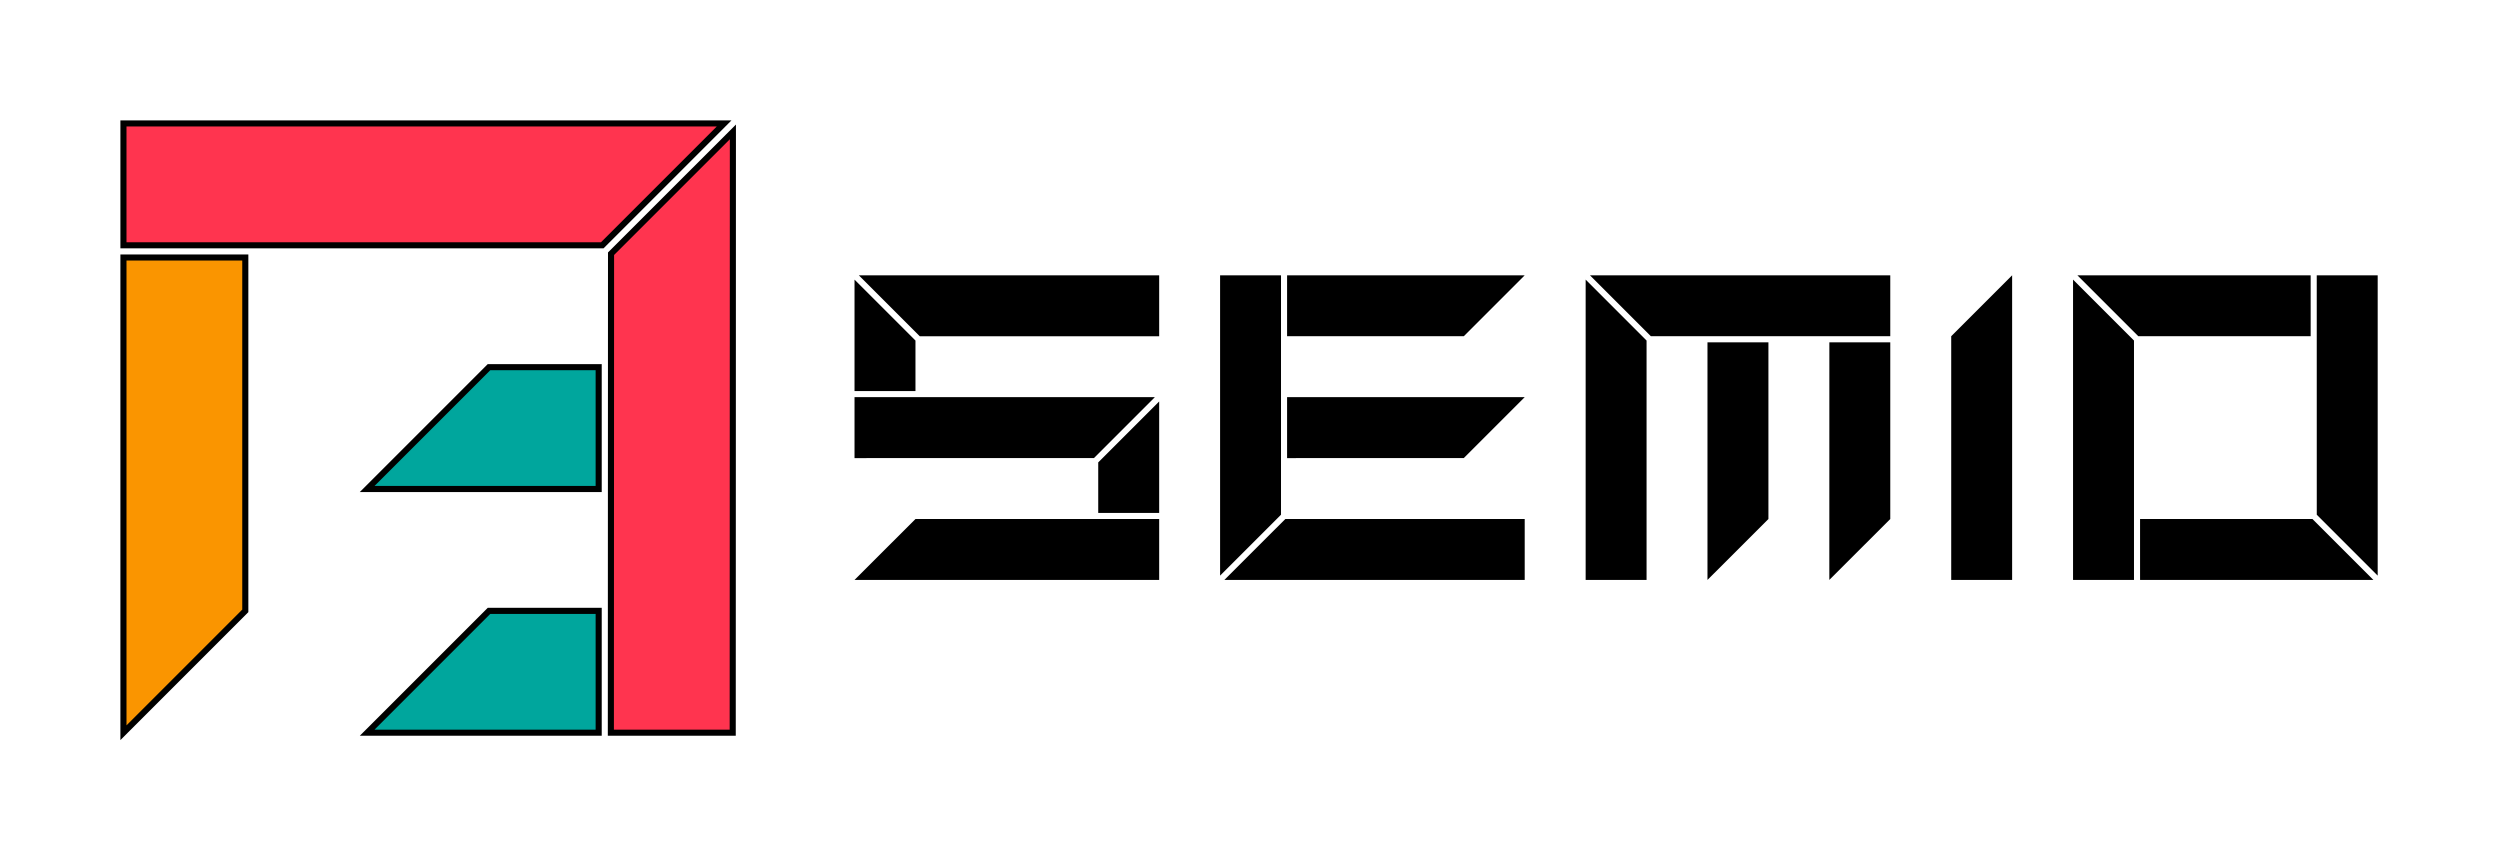
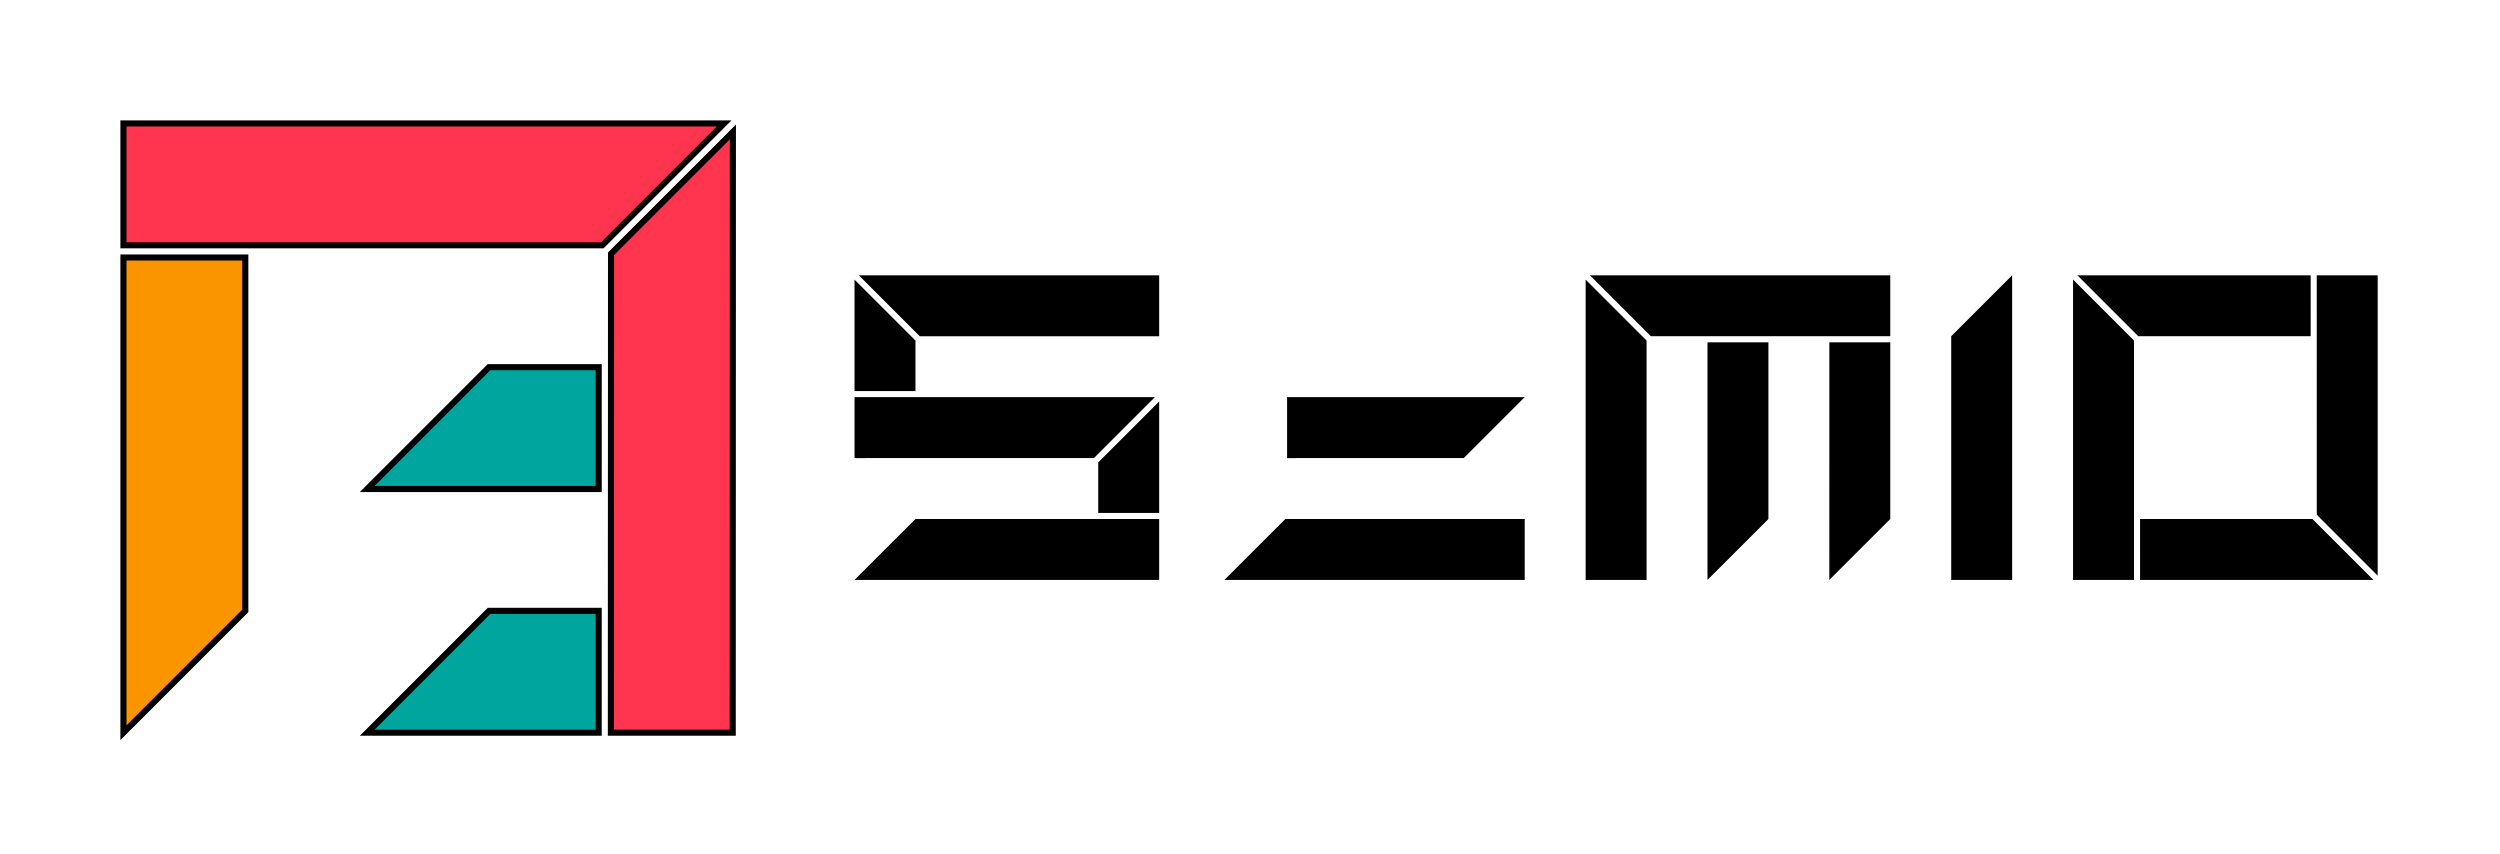
<svg xmlns="http://www.w3.org/2000/svg" xmlns:ns1="http://sodipodi.sourceforge.net/DTD/sodipodi-0.dtd" xmlns:ns2="http://www.inkscape.org/namespaces/inkscape" width="410pt" height="140pt" viewBox="0 0 410 140" overflow="visible" version="1.1" id="svg106" ns1:docname="semio-horizontal.svg" ns2:version="1.3.2 (091e20e, 2023-11-25, custom)" ns2:export-filename="logo.png" ns2:export-xdpi="180.52" ns2:export-ydpi="180.52">
  <defs id="defs110" />
  <ns1:namedview id="namedview108" pagecolor="#ffffff" bordercolor="#000000" borderopacity="0" ns2:showpageshadow="0" ns2:pageopacity="1" ns2:pagecheckerboard="false" ns2:deskcolor="#505050" ns2:document-units="pt" showgrid="false" ns2:zoom="1.4432414" ns2:cx="381.43307" ns2:cy="80.374634" ns2:window-width="1920" ns2:window-height="1010" ns2:window-x="-6" ns2:window-y="1077" ns2:window-maximized="1" ns2:current-layer="layer22" showborder="false" borderlayer="false" />







 --&gt;
  <g ns2:groupmode="layer" id="layer22" ns2:label="background" style="display:inline;stroke:#000000;stroke-width:1;stroke-dasharray:none;stroke-opacity:1" transform="translate(100.29,-114.5)" />
  <g ns2:groupmode="layer" id="layer2" ns2:label="logogram" transform="translate(100.29,-114.5)">
    <g ns2:groupmode="layer" id="layer10" ns2:label="o">
      <g ns2:groupmode="layer" id="layer19" ns2:label="l">
        <g ns2:groupmode="layer" id="layer20" ns2:label="1">
          <path d="m 239.689,209.608 v -49.253 l 9.995,9.995 v 39.258 z" stroke="#000000" stroke-width="0.118" fill-opacity="0" id="path60" style="fill:#000000;fill-opacity:1;stroke:none" />
          <path d="m 278.658,159.65 h -38.259 l 9.99,9.99 h 28.27 z" stroke="#000000" stroke-width="0.118" fill-opacity="0" id="path64" style="fill:#000000;fill-opacity:1;stroke:none" />
        </g>
        <g ns2:groupmode="layer" id="layer21" ns2:label="2">
          <path d="m 289.651,159.65 v 49.253 l -9.99,-9.99 -0.005,-39.263 z" stroke="#000000" stroke-width="0.118" fill-opacity="0" id="path62" style="fill:#000000;fill-opacity:1;stroke:none" />
          <path d="m 250.682,209.608 h 38.264 l -9.995,-9.99 h -28.27 z" stroke="#000000" stroke-width="0.118" fill-opacity="0" id="path66" style="fill:#000000;fill-opacity:1;stroke:none" />
        </g>
      </g>
    </g>
    <g ns2:groupmode="layer" id="layer9" ns2:label="i">
      <path d="m 229.699,209.608 v -49.958 l -9.99,9.99 v 39.968 z" stroke="#000000" stroke-width="0.118" fill-opacity="0" id="path68" style="fill:#000000;fill-opacity:1;stroke:none" />
    </g>
    <g ns2:groupmode="layer" id="layer8" ns2:label="m">
      <g ns2:groupmode="layer" id="layer17" ns2:label="e">
        <path d="m 199.725,170.638 -0.005,38.969 9.995,-9.99 v -28.98 z" stroke="#000000" stroke-width="0.118" fill-opacity="0" id="path70" style="fill:#000000;fill-opacity:1;stroke:none" />
        <path d="m 179.736,170.638 v 38.969 l 9.995,-9.99 v -28.98 z" stroke="#000000" stroke-width="0.118" fill-opacity="0" id="path72" style="fill:#000000;fill-opacity:1;stroke:none" />
      </g>
      <g ns2:groupmode="layer" id="layer18" ns2:label="l">
        <path d="m 159.757,209.608 v -49.253 l 9.99,9.995 v 39.258 z" stroke="#000000" stroke-width="0.118" fill-opacity="0" id="path74" style="fill:#000000;fill-opacity:1;stroke:none" />
        <path d="m 209.715,159.65 h -49.253 l 9.99,9.99 h 39.263 z" stroke="#000000" stroke-width="0.118" fill-opacity="0" id="path76" style="fill:#000000;fill-opacity:1;stroke:none" />
      </g>
    </g>
    <g ns2:groupmode="layer" id="layer7" ns2:label="e">
      <g ns2:groupmode="layer" id="layer15" ns2:label="l">
        <path d="m 149.762,209.608 h -49.253 l 9.995,-9.99 h 39.258 z" stroke="#000000" stroke-width="0.118" fill-opacity="0" id="path82" style="fill:#000000;fill-opacity:1;stroke:none" />
-         <path d="m 99.805,159.65 v 49.253 l 9.99,-9.99 v -39.263 z" stroke="#000000" stroke-width="0.118" fill-opacity="0" id="path84" style="fill:#000000;fill-opacity:1;stroke:none" />
      </g>
      <g ns2:groupmode="layer" id="layer16" ns2:label="e">
-         <path d="m 110.793,159.65 h 38.969 l -9.99,9.99 h -28.98 z" stroke="#000000" stroke-width="0.118" fill-opacity="0" id="path78" style="fill:#000000;fill-opacity:1;stroke:none" />
        <path d="m 110.793,179.634 h 38.969 l -9.99,9.99 -28.98,0.005 z" stroke="#000000" stroke-width="0.118" fill-opacity="0" id="path80" style="fill:#000000;fill-opacity:1;stroke:none" />
      </g>
    </g>
    <g ns2:groupmode="layer" id="layer6" ns2:label="s">
      <g ns2:groupmode="layer" id="layer11" ns2:label="l">
        <g ns2:groupmode="layer" id="layer12" ns2:label="1">
          <path d="m 39.852,160.36 9.995,9.99 v 8.286 h -9.995 z" stroke="#000000" stroke-width="0.118" fill-opacity="0" id="path86" style="fill:#000000;fill-opacity:1;stroke:none" />
          <path d="M 89.815,159.65 H 40.557 l 9.995,9.995 h 39.263 z" stroke="#000000" stroke-width="0.118" fill-opacity="0" id="path88" style="fill:#000000;fill-opacity:1;stroke:none" />
        </g>
        <g ns2:groupmode="layer" id="layer13" ns2:label="2">
          <path d="m 89.815,180.339 -9.995,9.995 v 8.286 h 9.995 z" stroke="#000000" stroke-width="0.118" fill-opacity="0" id="path90" style="fill:#000000;fill-opacity:1;stroke:none" />
          <path d="m 39.852,179.634 h 49.253 l -9.99,9.99 -39.263,0.005 z" stroke="#000000" stroke-width="0.118" fill-opacity="0" id="path92" style="fill:#000000;fill-opacity:1;stroke:none" />
        </g>
      </g>
      <g ns2:groupmode="layer" id="layer14" ns2:label="i">
        <path d="M 89.815,209.608 H 39.852 l 9.995,-9.99 h 39.968 z" stroke="#000000" stroke-width="0.118" fill-opacity="0" id="path94" style="fill:#000000;fill-opacity:1;stroke:none" />
      </g>
    </g>
  </g>
  <g ns2:groupmode="layer" id="layer1" ns2:label="logo" style="stroke:#000000;stroke-width:1;stroke-dasharray:none;stroke-opacity:1" transform="translate(100.29,-114.5)">
    <g ns2:groupmode="layer" id="layer3" ns2:label="i" style="fill:#fa9500;fill-opacity:1;stroke:#000000;stroke-width:1;stroke-dasharray:none;stroke-opacity:1">
      <path d="m -80.045,156.727 v 77.939 l 19.984,-19.984 v -57.955 z" stroke="#000000" stroke-width="0.24" fill-opacity="0" id="path100" style="fill:#fa9500;fill-opacity:1;stroke:#000000;stroke-width:1;stroke-dasharray:none;stroke-opacity:1" />
    </g>
    <g ns2:groupmode="layer" id="layer4" ns2:label="l" style="fill:#ff344f;fill-opacity:1;stroke:#000000;stroke-width:1;stroke-dasharray:none;stroke-opacity:1">
      <path d="m 19.876,234.666 0.029,-98.535 -19.984,19.979 -0.029,78.556 z" stroke="#000000" stroke-width="0.24" fill-opacity="0" id="path102" style="fill:#ff344f;fill-opacity:1;stroke:#000000;stroke-width:1;stroke-dasharray:none;stroke-opacity:1" />
      <path d="M -80.045,134.745 H 18.465 L -1.519,154.729 H -80.045 Z" stroke="#000000" stroke-width="0.24" fill-opacity="0" id="path104" style="fill:#ff344f;fill-opacity:1;stroke:#000000;stroke-width:1;stroke-dasharray:none;stroke-opacity:1" />
    </g>
    <g ns2:groupmode="layer" id="layer5" ns2:label="e" style="fill:#00a69d;fill-opacity:1;stroke:#000000;stroke-width:1;stroke-dasharray:none;stroke-opacity:1">
      <path d="m -40.077,234.666 19.984,-19.984 h 17.986 v 19.984 z" stroke="#000000" stroke-width="0.24" fill-opacity="0" id="path96" style="fill:#00a69d;fill-opacity:1;stroke:#000000;stroke-width:1;stroke-dasharray:none;stroke-opacity:1" />
      <path d="m -40.077,194.697 19.984,-19.984 h 17.986 v 19.984 z" stroke="#000000" stroke-width="0.24" fill-opacity="0" id="path98" style="fill:#00a69d;fill-opacity:1;stroke:#000000;stroke-width:1;stroke-dasharray:none;stroke-opacity:1" />
    </g>
  </g>
</svg>